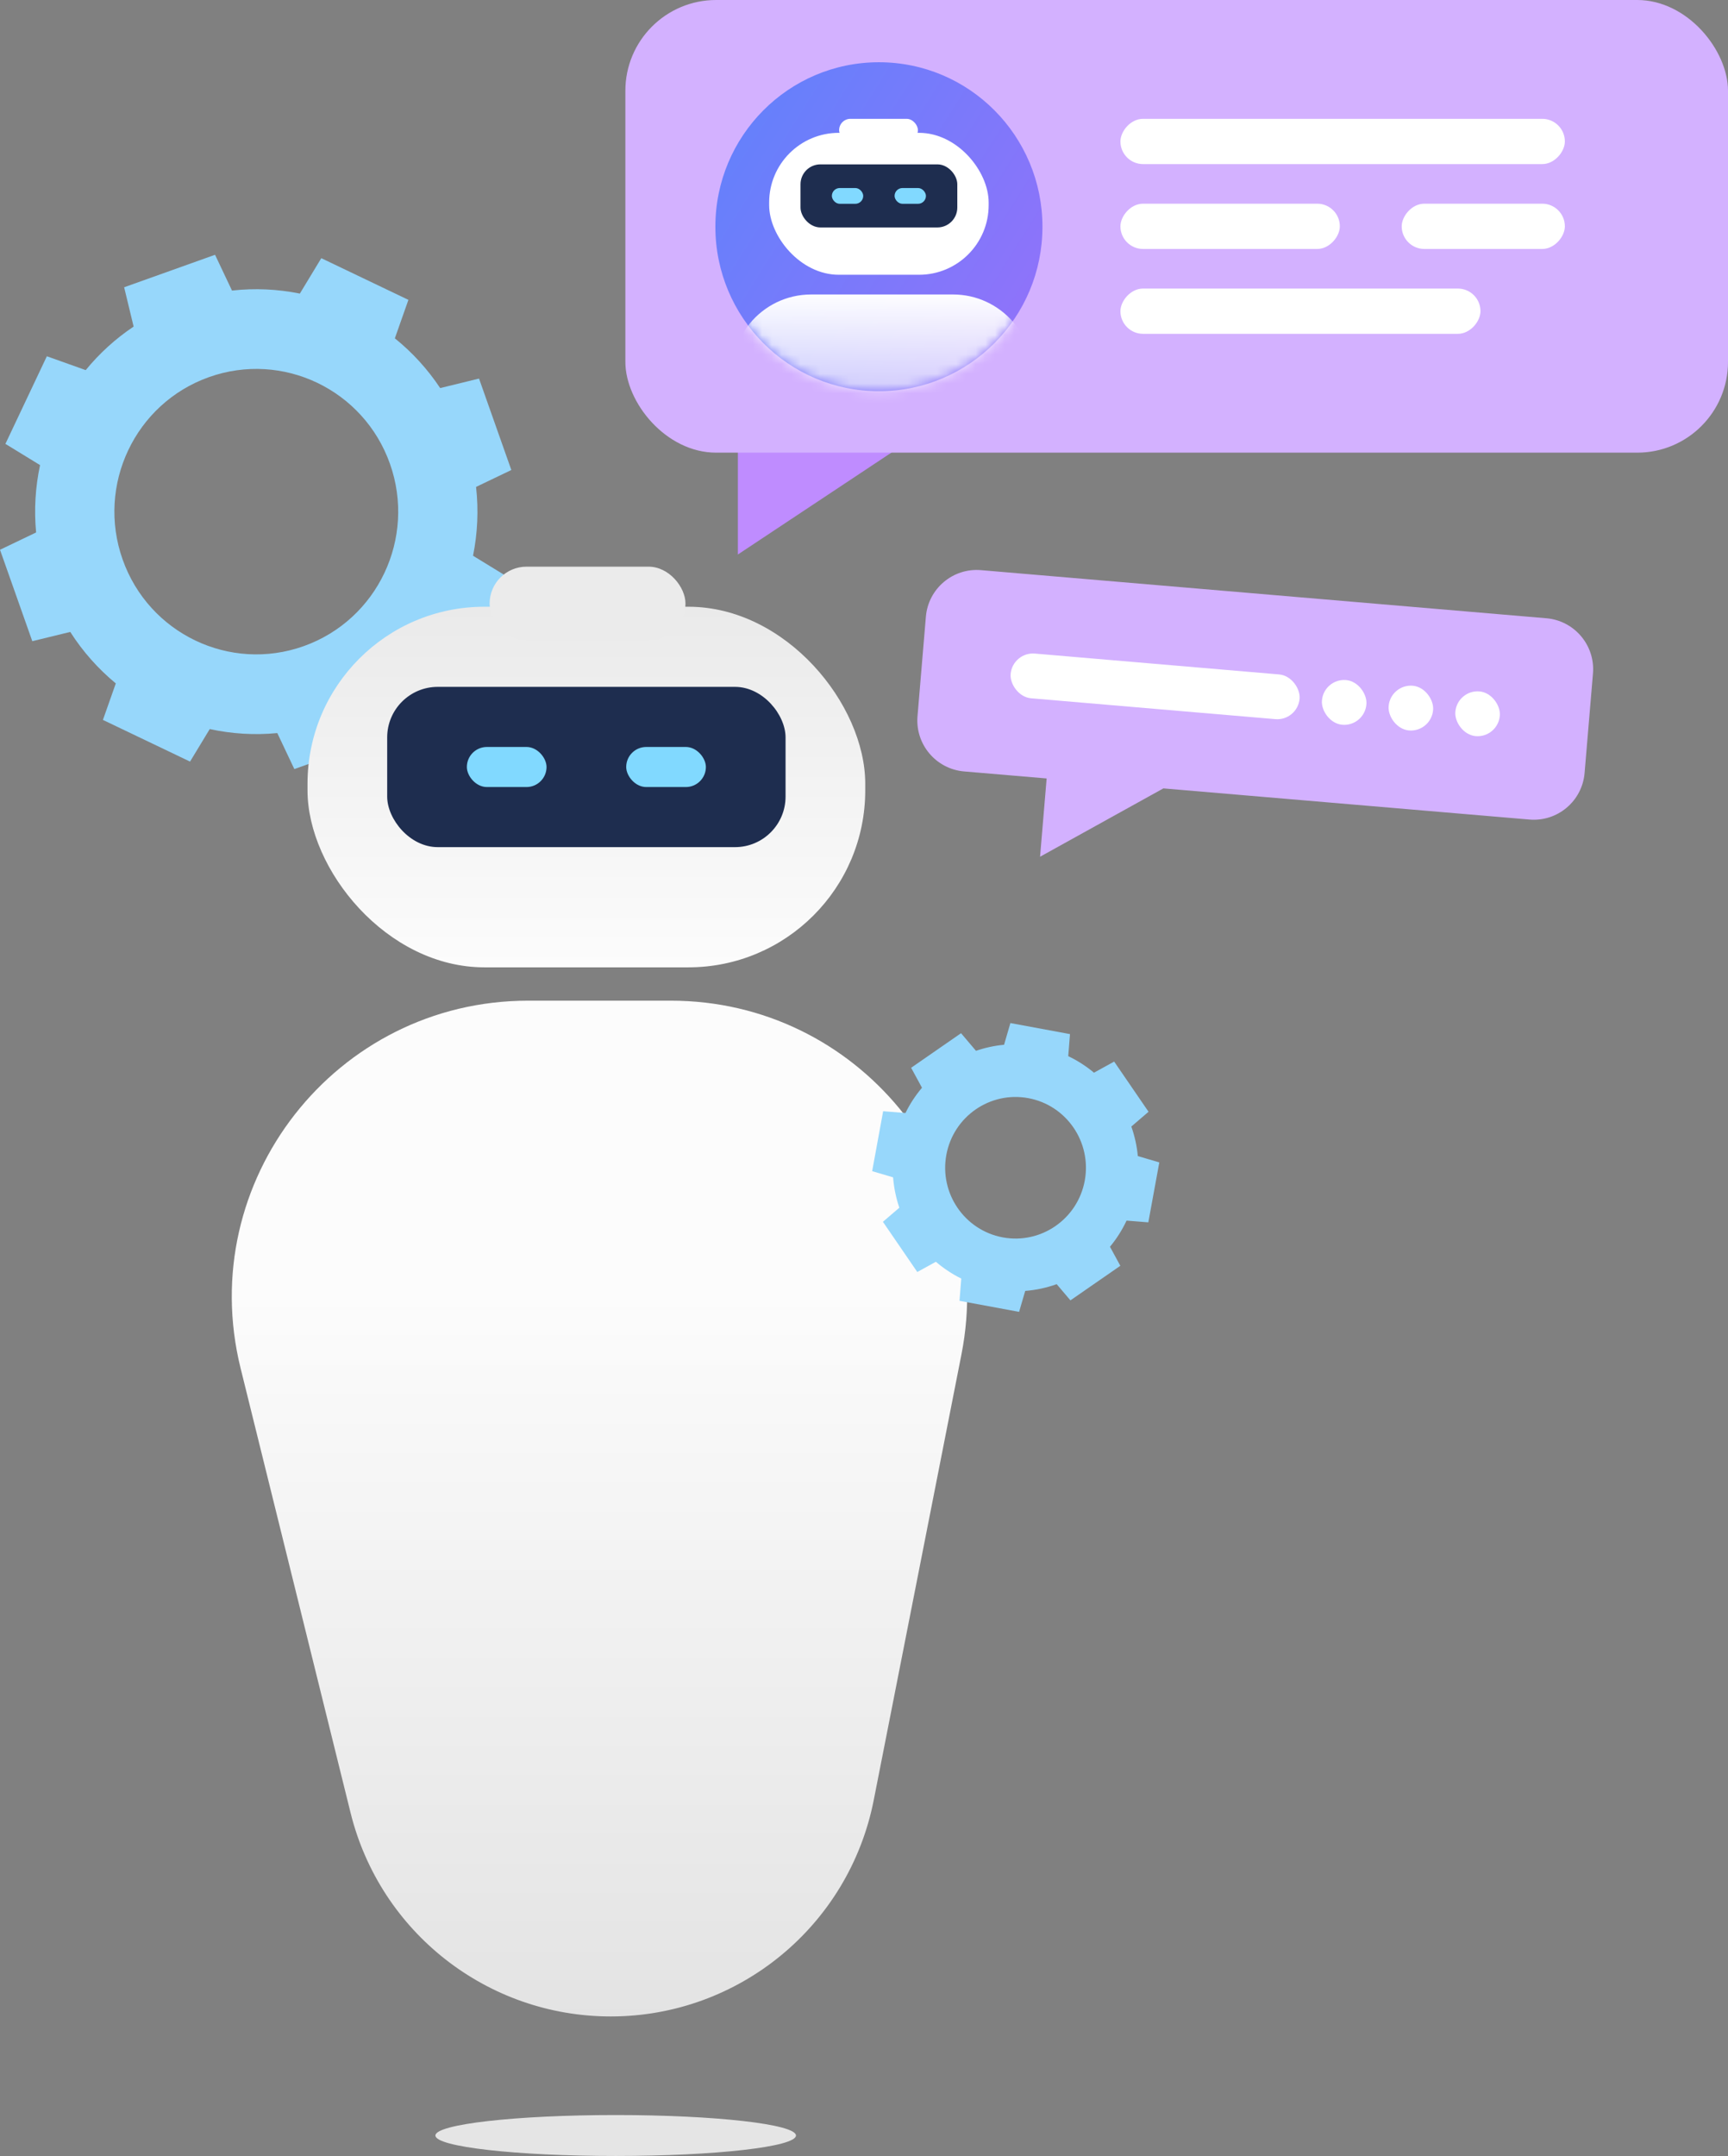
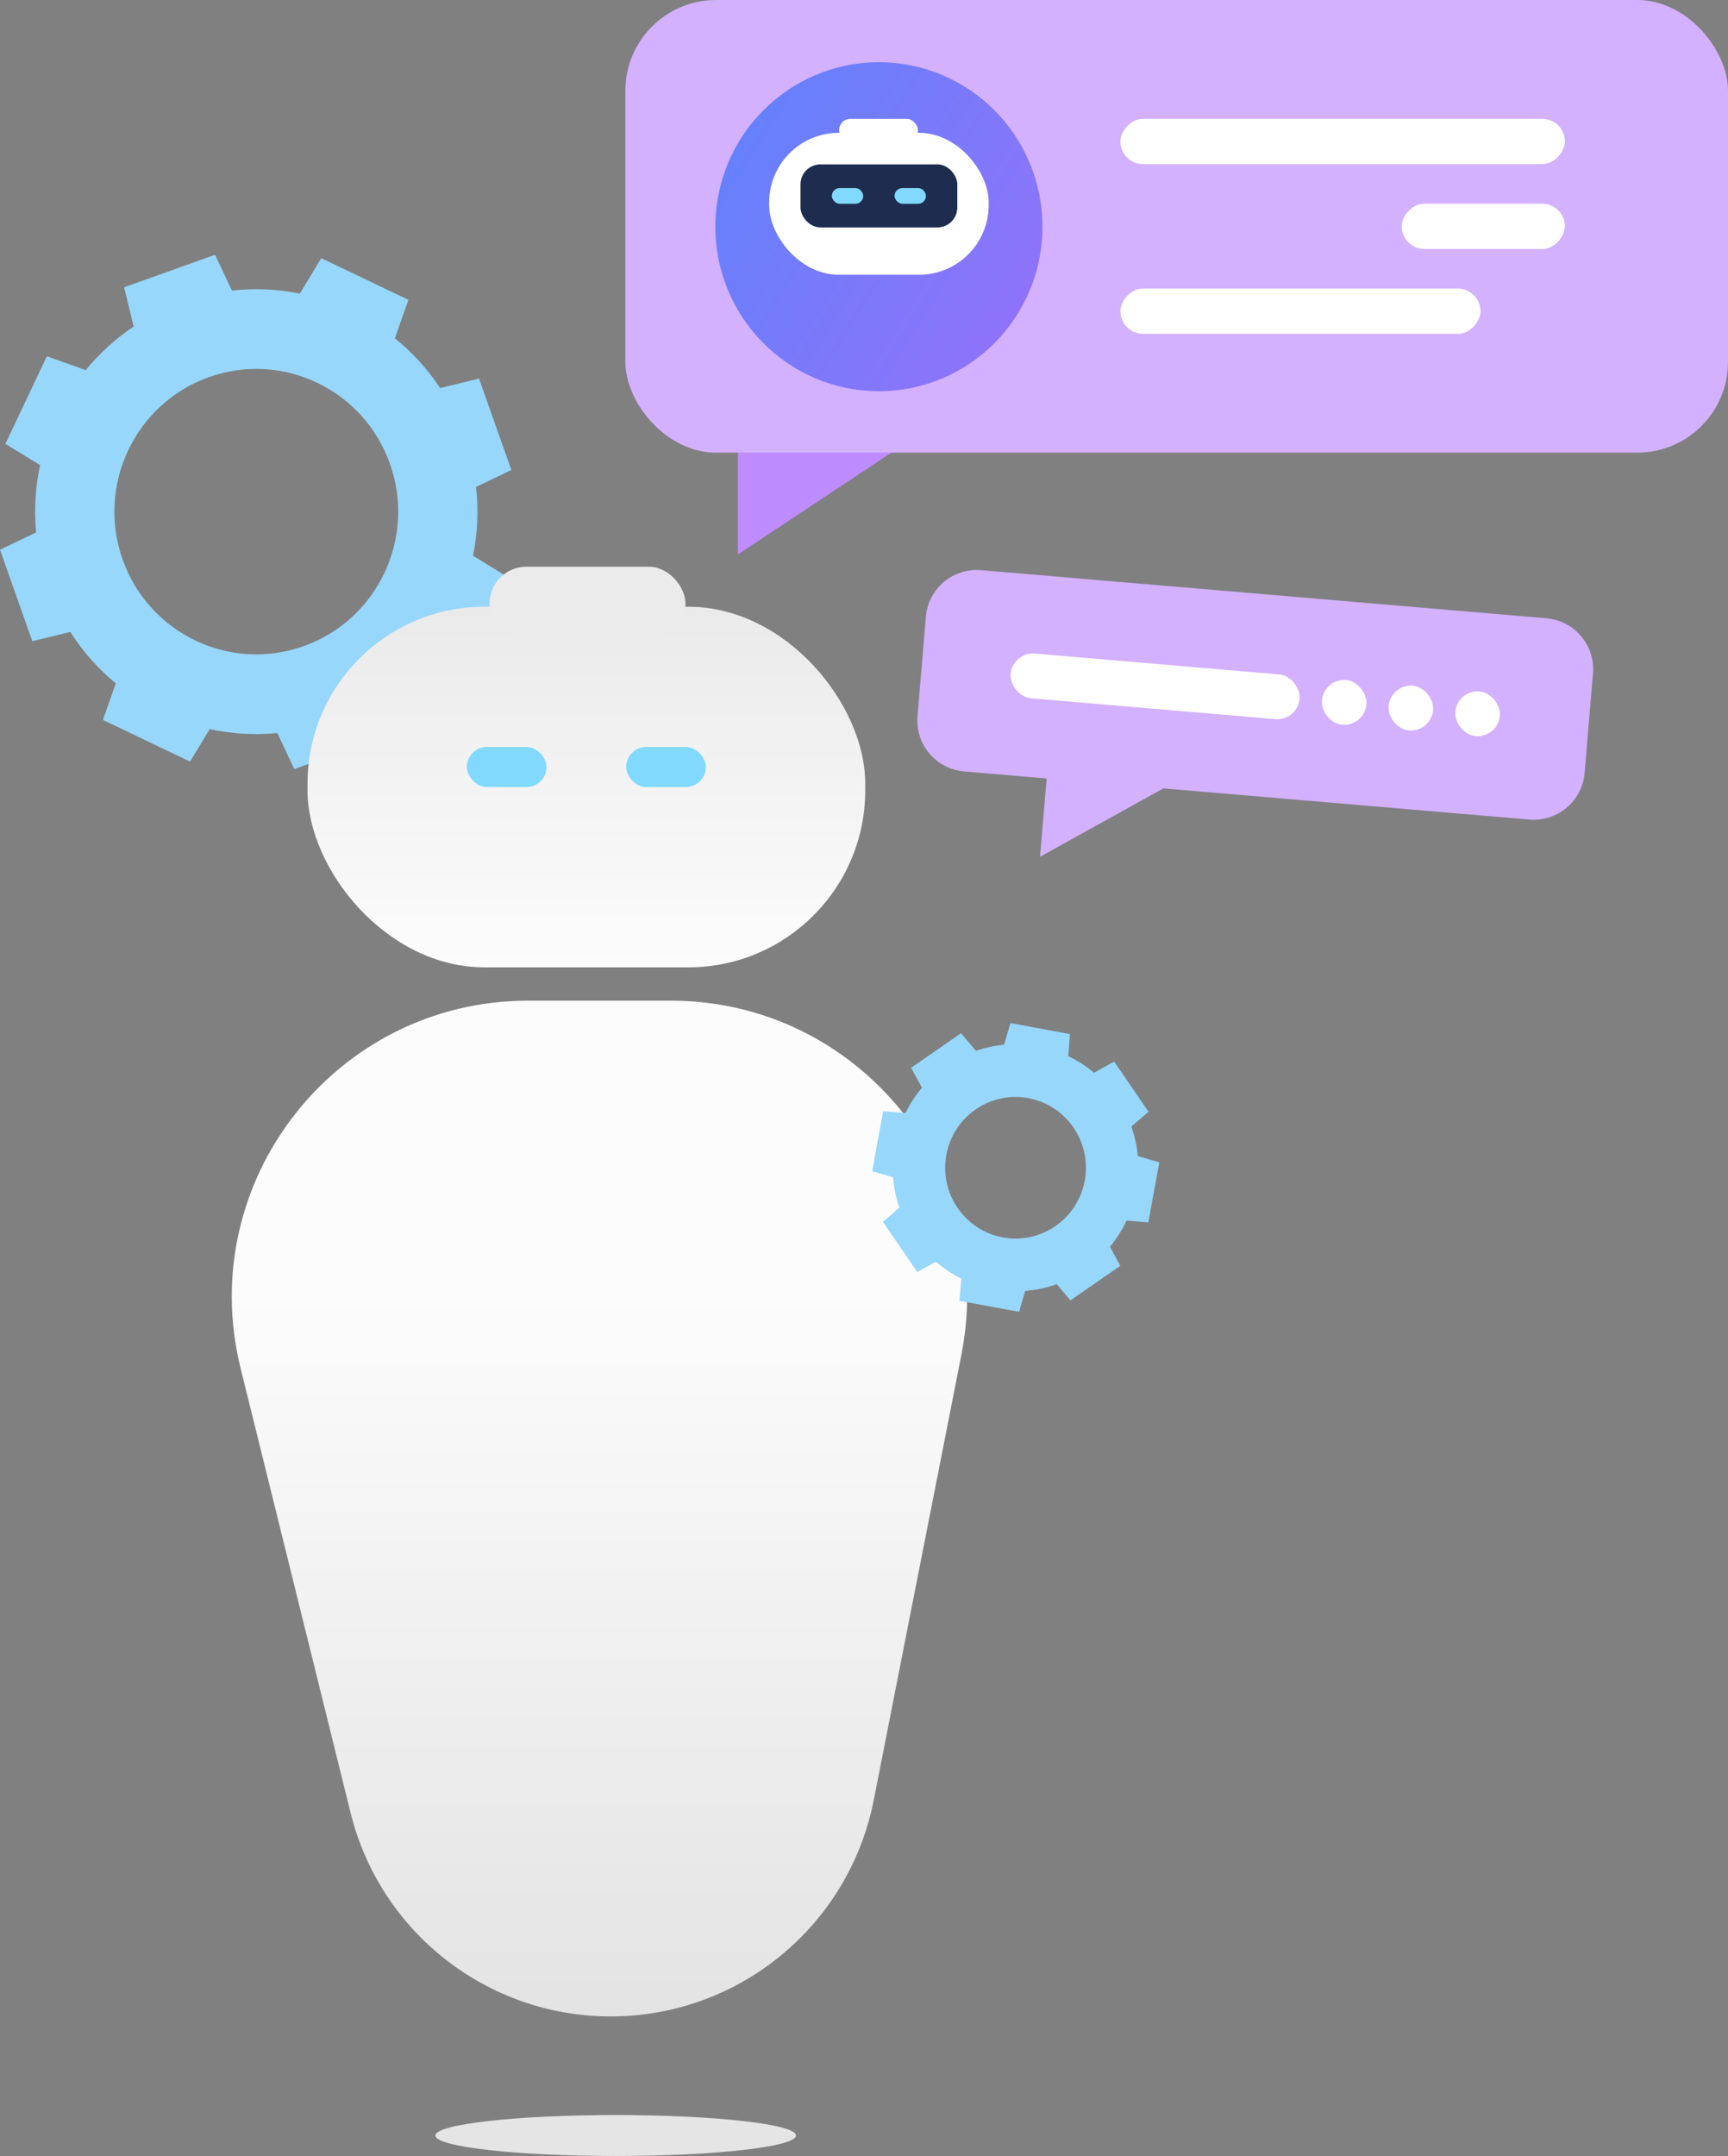
<svg xmlns="http://www.w3.org/2000/svg" width="178" height="222" viewBox="0 0 178 222" fill="none">
  <rect x="0" y="0" width="178" height="222" fill="#808080" stroke="none" />
  <g id="Group 632237">
    <path id="Union" fill-rule="evenodd" clip-rule="evenodd" d="M22.152 26.235L12.787 29.58L13.765 33.627C11.884 34.885 10.228 36.403 8.828 38.111L4.826 36.684L0.557 45.706L4.126 47.892C3.645 50.14 3.498 52.477 3.719 54.828L0 56.609L3.327 66.023L7.237 65.069C8.534 67.101 10.124 68.88 11.928 70.37L10.602 74.129L19.576 78.421L21.605 75.072C23.86 75.563 26.205 75.712 28.564 75.484L30.32 79.191L39.684 75.846L38.739 71.937C40.834 70.582 42.658 68.911 44.17 67.011L47.846 68.322L52.114 59.3L48.727 57.225C49.192 54.925 49.308 52.536 49.039 50.137L52.672 48.397L49.345 38.982L45.342 39.96C44.038 37.995 42.457 36.276 40.673 34.836L42.07 30.877L33.096 26.585L30.887 30.231C28.618 29.771 26.263 29.655 23.897 29.92L22.152 26.235ZM12.629 57.604C9.927 49.957 13.902 41.556 21.507 38.839C29.113 36.122 37.469 40.119 40.172 47.765C42.874 55.412 38.899 63.813 31.293 66.53C23.687 69.247 15.331 65.251 12.629 57.604Z" fill="#97D7FB" />
    <ellipse id="Ellipse 48" cx="63.422" cy="219.892" rx="18.571" ry="2.108" fill="#E5E5E5" />
    <g id="Group 632202">
      <rect id="Rectangle 1294" x="31.677" y="62.475" width="57.451" height="37.132" rx="18.222" fill="url(#paint0_linear_2064_16002)" />
      <rect id="Rectangle 1299" x="50.435" y="58.349" width="20.176" height="7.607" rx="3.803" fill="#EBEBEB" />
      <path id="Rectangle 1298" d="M24.783 140.884C20.021 121.642 34.582 103.039 54.404 103.039H69.102C88.321 103.039 102.754 120.591 99.041 139.448L90.003 185.355C87.455 198.299 76.105 207.632 62.913 207.632C50.218 207.632 39.16 198.976 36.11 186.654L24.783 140.884Z" fill="url(#paint1_linear_2064_16002)" />
-       <rect id="Rectangle 1295" x="39.884" y="70.726" width="41.036" height="16.503" rx="5.206" fill="#1E2D4F" />
      <g id="Group 632188">
        <rect id="Rectangle 1296" x="48.091" y="76.915" width="8.207" height="4.126" rx="2.063" fill="#81D9FF" />
        <rect id="Rectangle 1297" x="64.505" y="76.915" width="8.207" height="4.126" rx="2.063" fill="#81D9FF" />
      </g>
    </g>
    <g id="bubble">
      <path id="Rectangle 357" d="M164.09 69.348C164.333 66.454 162.185 63.908 159.291 63.662L101.055 58.708C98.161 58.462 95.618 60.608 95.374 63.502L94.512 73.748C94.269 76.642 96.417 79.187 99.311 79.434L107.814 80.157L107.136 88.217L119.839 81.18L128.429 81.911L157.547 84.388C160.441 84.634 162.984 82.487 163.227 79.593L164.09 69.348Z" fill="#D3B1FF" />
      <g id="Group 1212">
        <rect id="Rectangle 358" width="29.884" height="4.622" rx="2.311" transform="matrix(0.996 0.085 -0.084 0.996 104.299 67.102)" fill="white" />
        <rect id="Rectangle 359" width="4.598" height="4.622" rx="2.299" transform="matrix(0.996 0.085 -0.084 0.996 136.366 69.83)" fill="white" />
        <rect id="Rectangle 360" width="4.598" height="4.622" rx="2.299" transform="matrix(0.996 0.085 -0.084 0.996 143.237 70.414)" fill="white" />
        <rect id="Rectangle 361" width="4.598" height="4.622" rx="2.299" transform="matrix(0.996 0.085 -0.084 0.996 150.109 70.999)" fill="white" />
      </g>
    </g>
    <g id="Group 632206">
      <path id="Polygon 1" d="M76.008 57.097L93.573 45.445L76.008 45.445L76.008 57.097Z" fill="#BF8CFF" />
      <g id="ChatGPT">
        <rect id="Rectangle 328" x="64.418" width="113.582" height="46.61" rx="9.349" fill="#D3B1FF" />
        <g id="ChatGPT_2">
          <ellipse id="Ellipse 81" cx="90.536" cy="23.346" rx="16.846" ry="16.937" fill="url(#paint2_linear_2064_16002)" />
          <g id="Mask group">
            <mask id="mask0_2064_16002" style="mask-type:alpha" maskUnits="userSpaceOnUse" x="73" y="6" width="35" height="35">
              <ellipse id="Ellipse 82" cx="90.536" cy="23.346" rx="16.846" ry="16.937" fill="url(#paint3_linear_2064_16002)" />
            </mask>
            <g mask="url(#mask0_2064_16002)">
              <g id="Group 632189">
                <rect id="Rectangle 1294_2" x="79.23" y="13.678" width="22.611" height="14.614" rx="7.172" fill="white" />
                <rect id="Rectangle 1299_2" x="86.438" y="12.235" width="8.113" height="2.33" rx="1.165" fill="white" />
-                 <path id="Rectangle 1298_2" d="M75.526 40.117C74.517 35.047 78.396 30.322 83.564 30.322H98.162C103.108 30.322 106.928 34.67 106.29 39.575L101.558 75.954C101.027 80.038 97.548 83.094 93.43 83.094H90.801C86.891 83.094 83.526 80.332 82.763 76.496L75.526 40.117Z" fill="url(#paint4_linear_2064_16002)" />
                <rect id="Rectangle 1295_2" x="82.46" y="16.925" width="16.151" height="6.495" rx="2.049" fill="#1E2D4F" />
                <g id="Group 632188_2">
                  <rect id="Rectangle 1296_2" x="85.69" y="19.361" width="3.23" height="1.624" rx="0.812" fill="#81D9FF" />
                  <rect id="Rectangle 1297_2" x="92.15" y="19.361" width="3.23" height="1.624" rx="0.812" fill="#81D9FF" />
                </g>
              </g>
            </g>
          </g>
        </g>
        <g id="Group 1213">
-           <rect id="Rectangle 359_2" width="22.601" height="4.661" rx="2.33" transform="matrix(1 1.75787e-07 1.73909e-07 -1 115.414 25.635)" fill="white" />
          <rect id="Rectangle 362" width="16.806" height="4.661" rx="2.33" transform="matrix(1 1.75787e-07 1.73909e-07 -1 144.389 25.635)" fill="white" />
          <rect id="Rectangle 361_2" width="37.088" height="4.661" rx="2.33" transform="matrix(1 1.75787e-07 1.73909e-07 -1 115.414 34.374)" fill="white" />
          <rect id="Rectangle 360_2" width="45.781" height="4.661" rx="2.33" transform="matrix(1 1.75787e-07 1.73909e-07 -1 115.414 16.896)" fill="white" />
        </g>
      </g>
    </g>
    <path id="Union_2" fill-rule="evenodd" clip-rule="evenodd" d="M110.218 106.481L104.08 105.344L103.428 107.579C102.432 107.672 101.462 107.884 100.535 108.202L98.996 106.388L93.855 109.948L94.973 112.004C94.308 112.789 93.734 113.661 93.269 114.606L90.972 114.422L89.841 120.594L91.997 121.23C92.08 122.308 92.299 123.358 92.64 124.358L90.949 125.808L94.49 130.976L96.405 129.924C97.192 130.6 98.069 131.184 99.019 131.654L98.838 133.945L104.976 135.082L105.606 132.925C106.725 132.837 107.814 132.599 108.848 132.229L110.264 133.898L115.404 130.338L114.338 128.377C115.011 127.565 115.588 126.663 116.047 125.685L118.288 125.864L119.419 119.692L117.207 119.04C117.108 117.991 116.881 116.971 116.538 115.999L118.311 114.478L114.77 109.31L112.689 110.454C111.889 109.785 111.001 109.211 110.039 108.753L110.218 106.481ZM97.481 118.923C98.207 114.964 101.987 112.346 105.925 113.075C109.862 113.805 112.466 117.605 111.741 121.564C111.015 125.523 107.235 128.141 103.297 127.412C99.36 126.682 96.756 122.881 97.481 118.923Z" fill="#97D7FB" />
  </g>
  <defs>
    <linearGradient id="paint0_linear_2064_16002" x1="60.402" y1="62.475" x2="60.402" y2="99.606" gradientUnits="userSpaceOnUse">
      <stop stop-color="#EAEAEA" />
      <stop offset="1" stop-color="#FCFCFC" />
    </linearGradient>
    <linearGradient id="paint1_linear_2064_16002" x1="60.273" y1="132.995" x2="60.273" y2="241.65" gradientUnits="userSpaceOnUse">
      <stop stop-color="#FCFCFC" />
      <stop offset="1" stop-color="#D8D8D8" />
    </linearGradient>
    <linearGradient id="paint2_linear_2064_16002" x1="78.984" y1="4.963" x2="112.109" y2="25.779" gradientUnits="userSpaceOnUse">
      <stop stop-color="#6381FB" />
      <stop offset="1" stop-color="#9172FA" />
    </linearGradient>
    <linearGradient id="paint3_linear_2064_16002" x1="78.984" y1="4.963" x2="112.109" y2="25.779" gradientUnits="userSpaceOnUse">
      <stop stop-color="#6381FB" />
      <stop offset="1" stop-color="#9172FA" />
    </linearGradient>
    <linearGradient id="paint4_linear_2064_16002" x1="90.333" y1="29.916" x2="90.333" y2="57.925" gradientUnits="userSpaceOnUse">
      <stop stop-color="white" />
      <stop offset="1" stop-color="white" stop-opacity="0" />
    </linearGradient>
  </defs>
</svg>